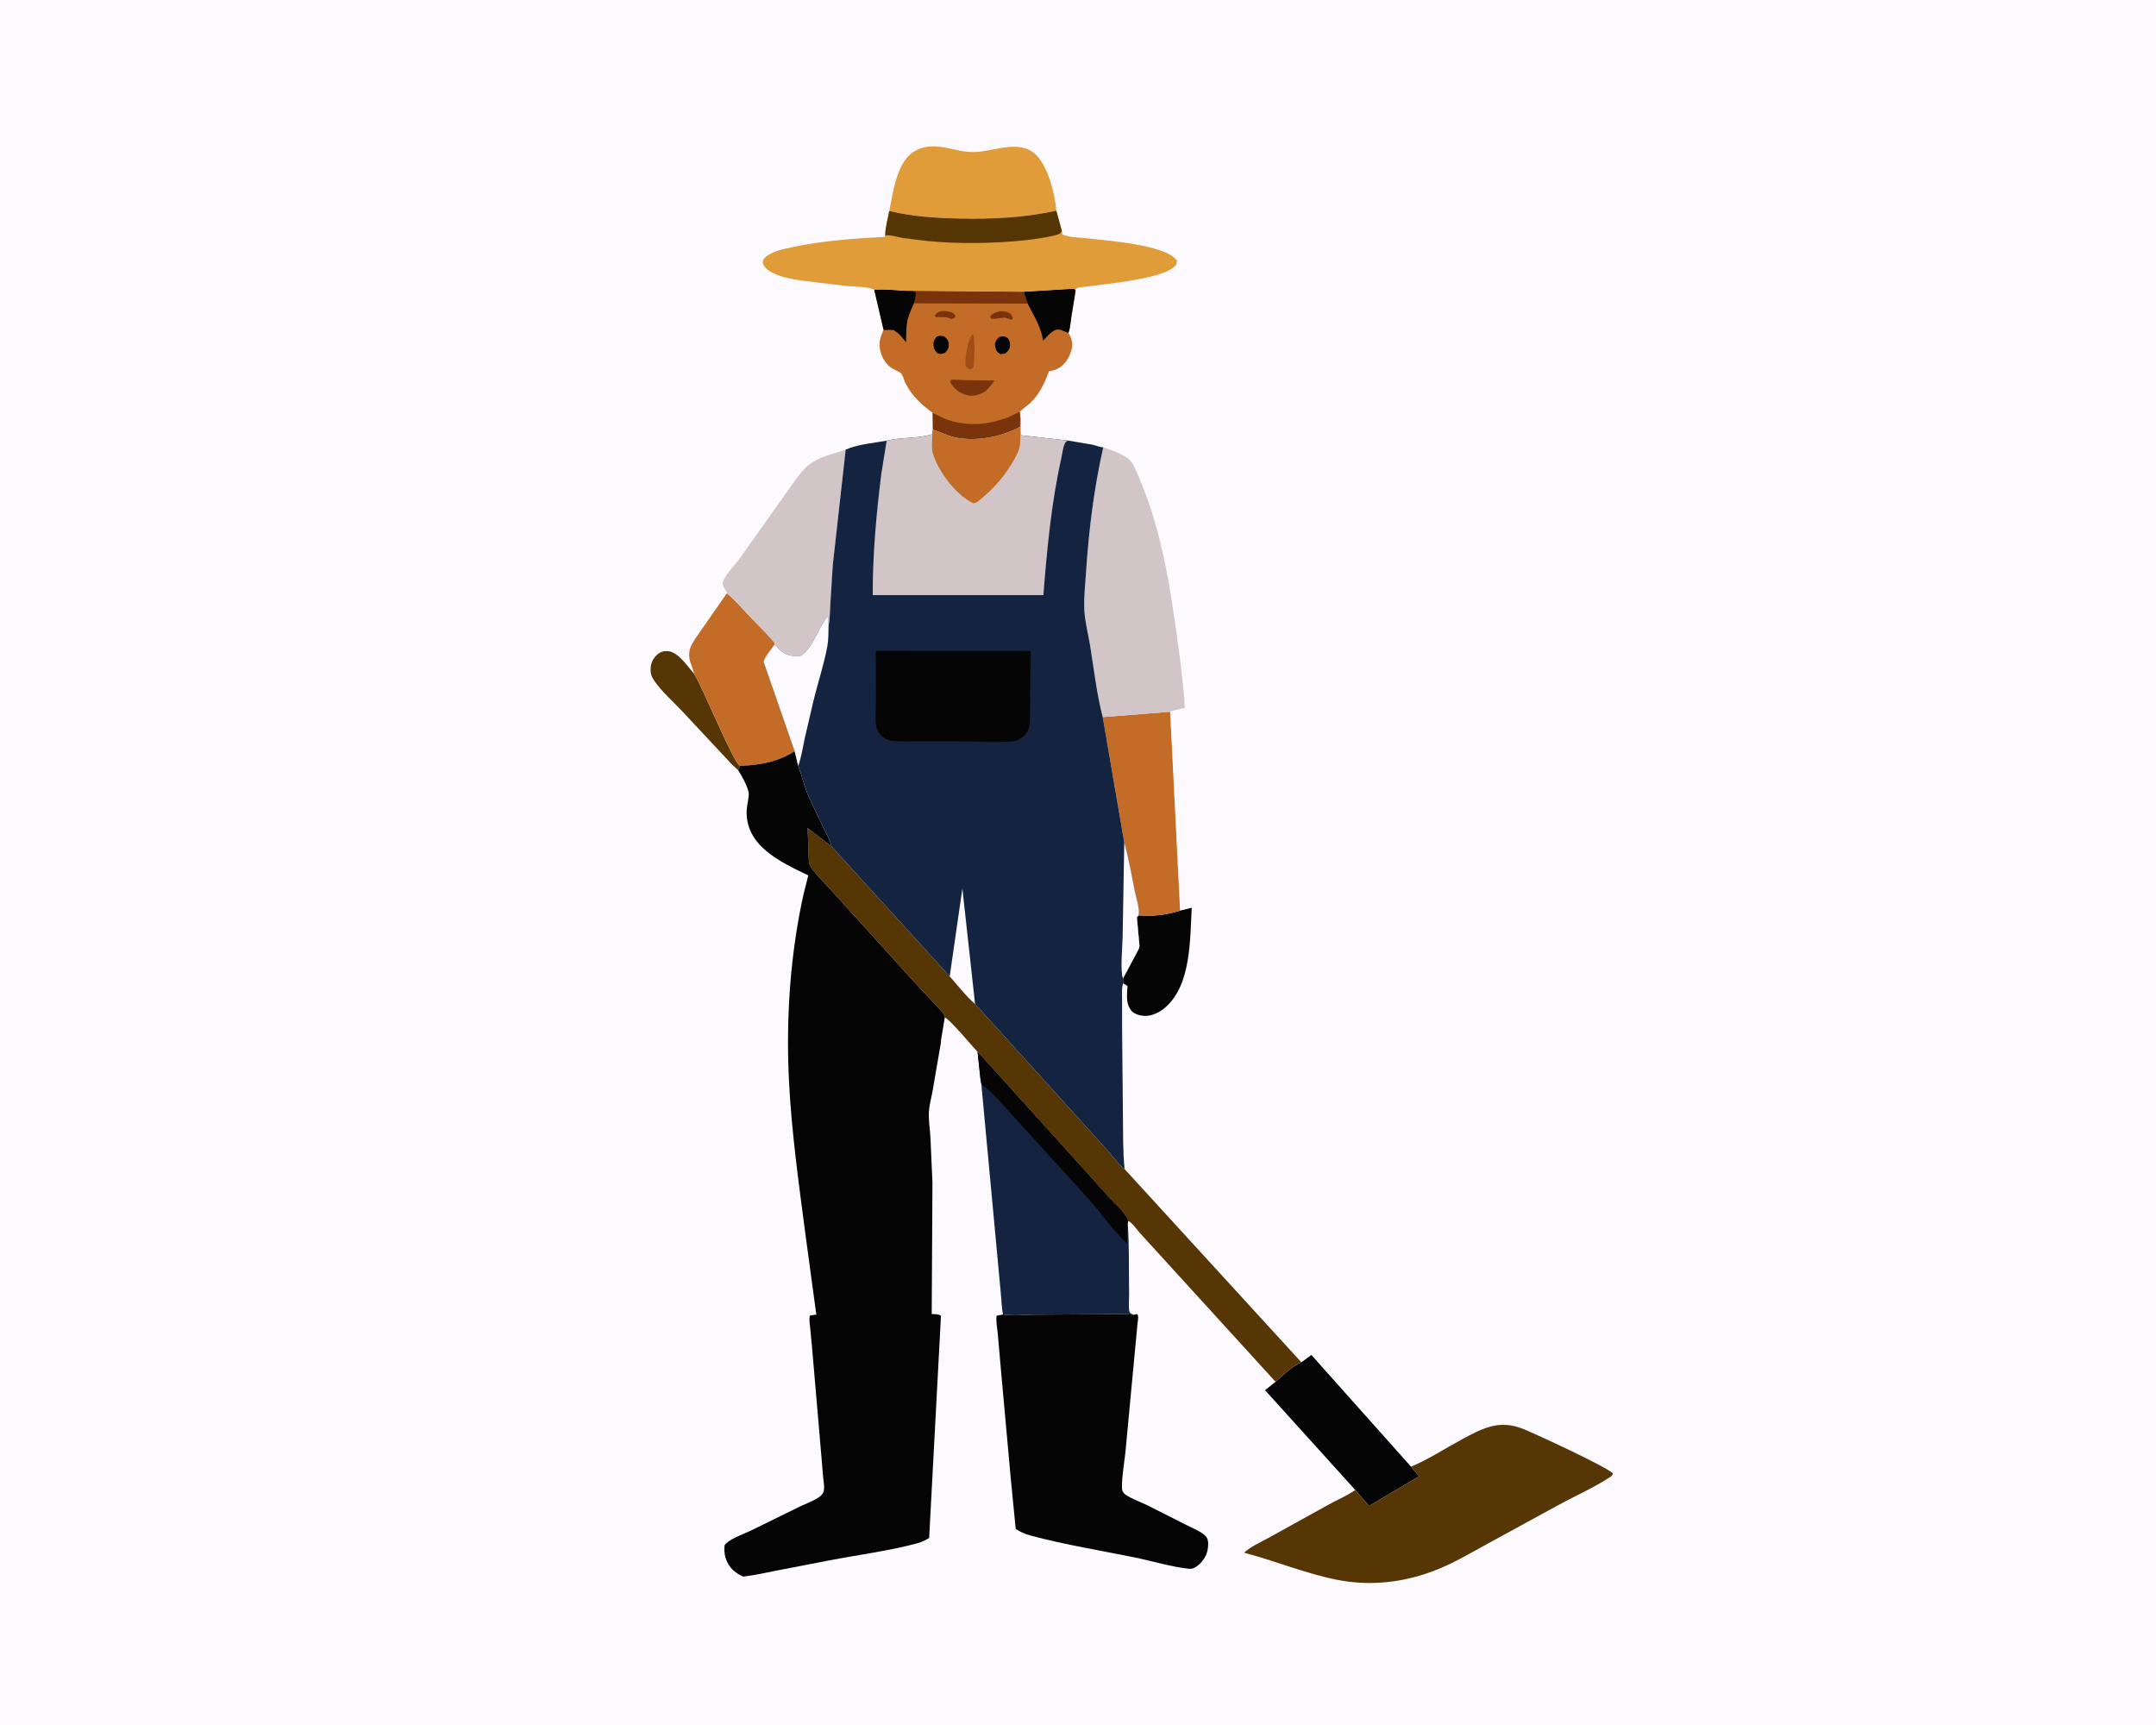
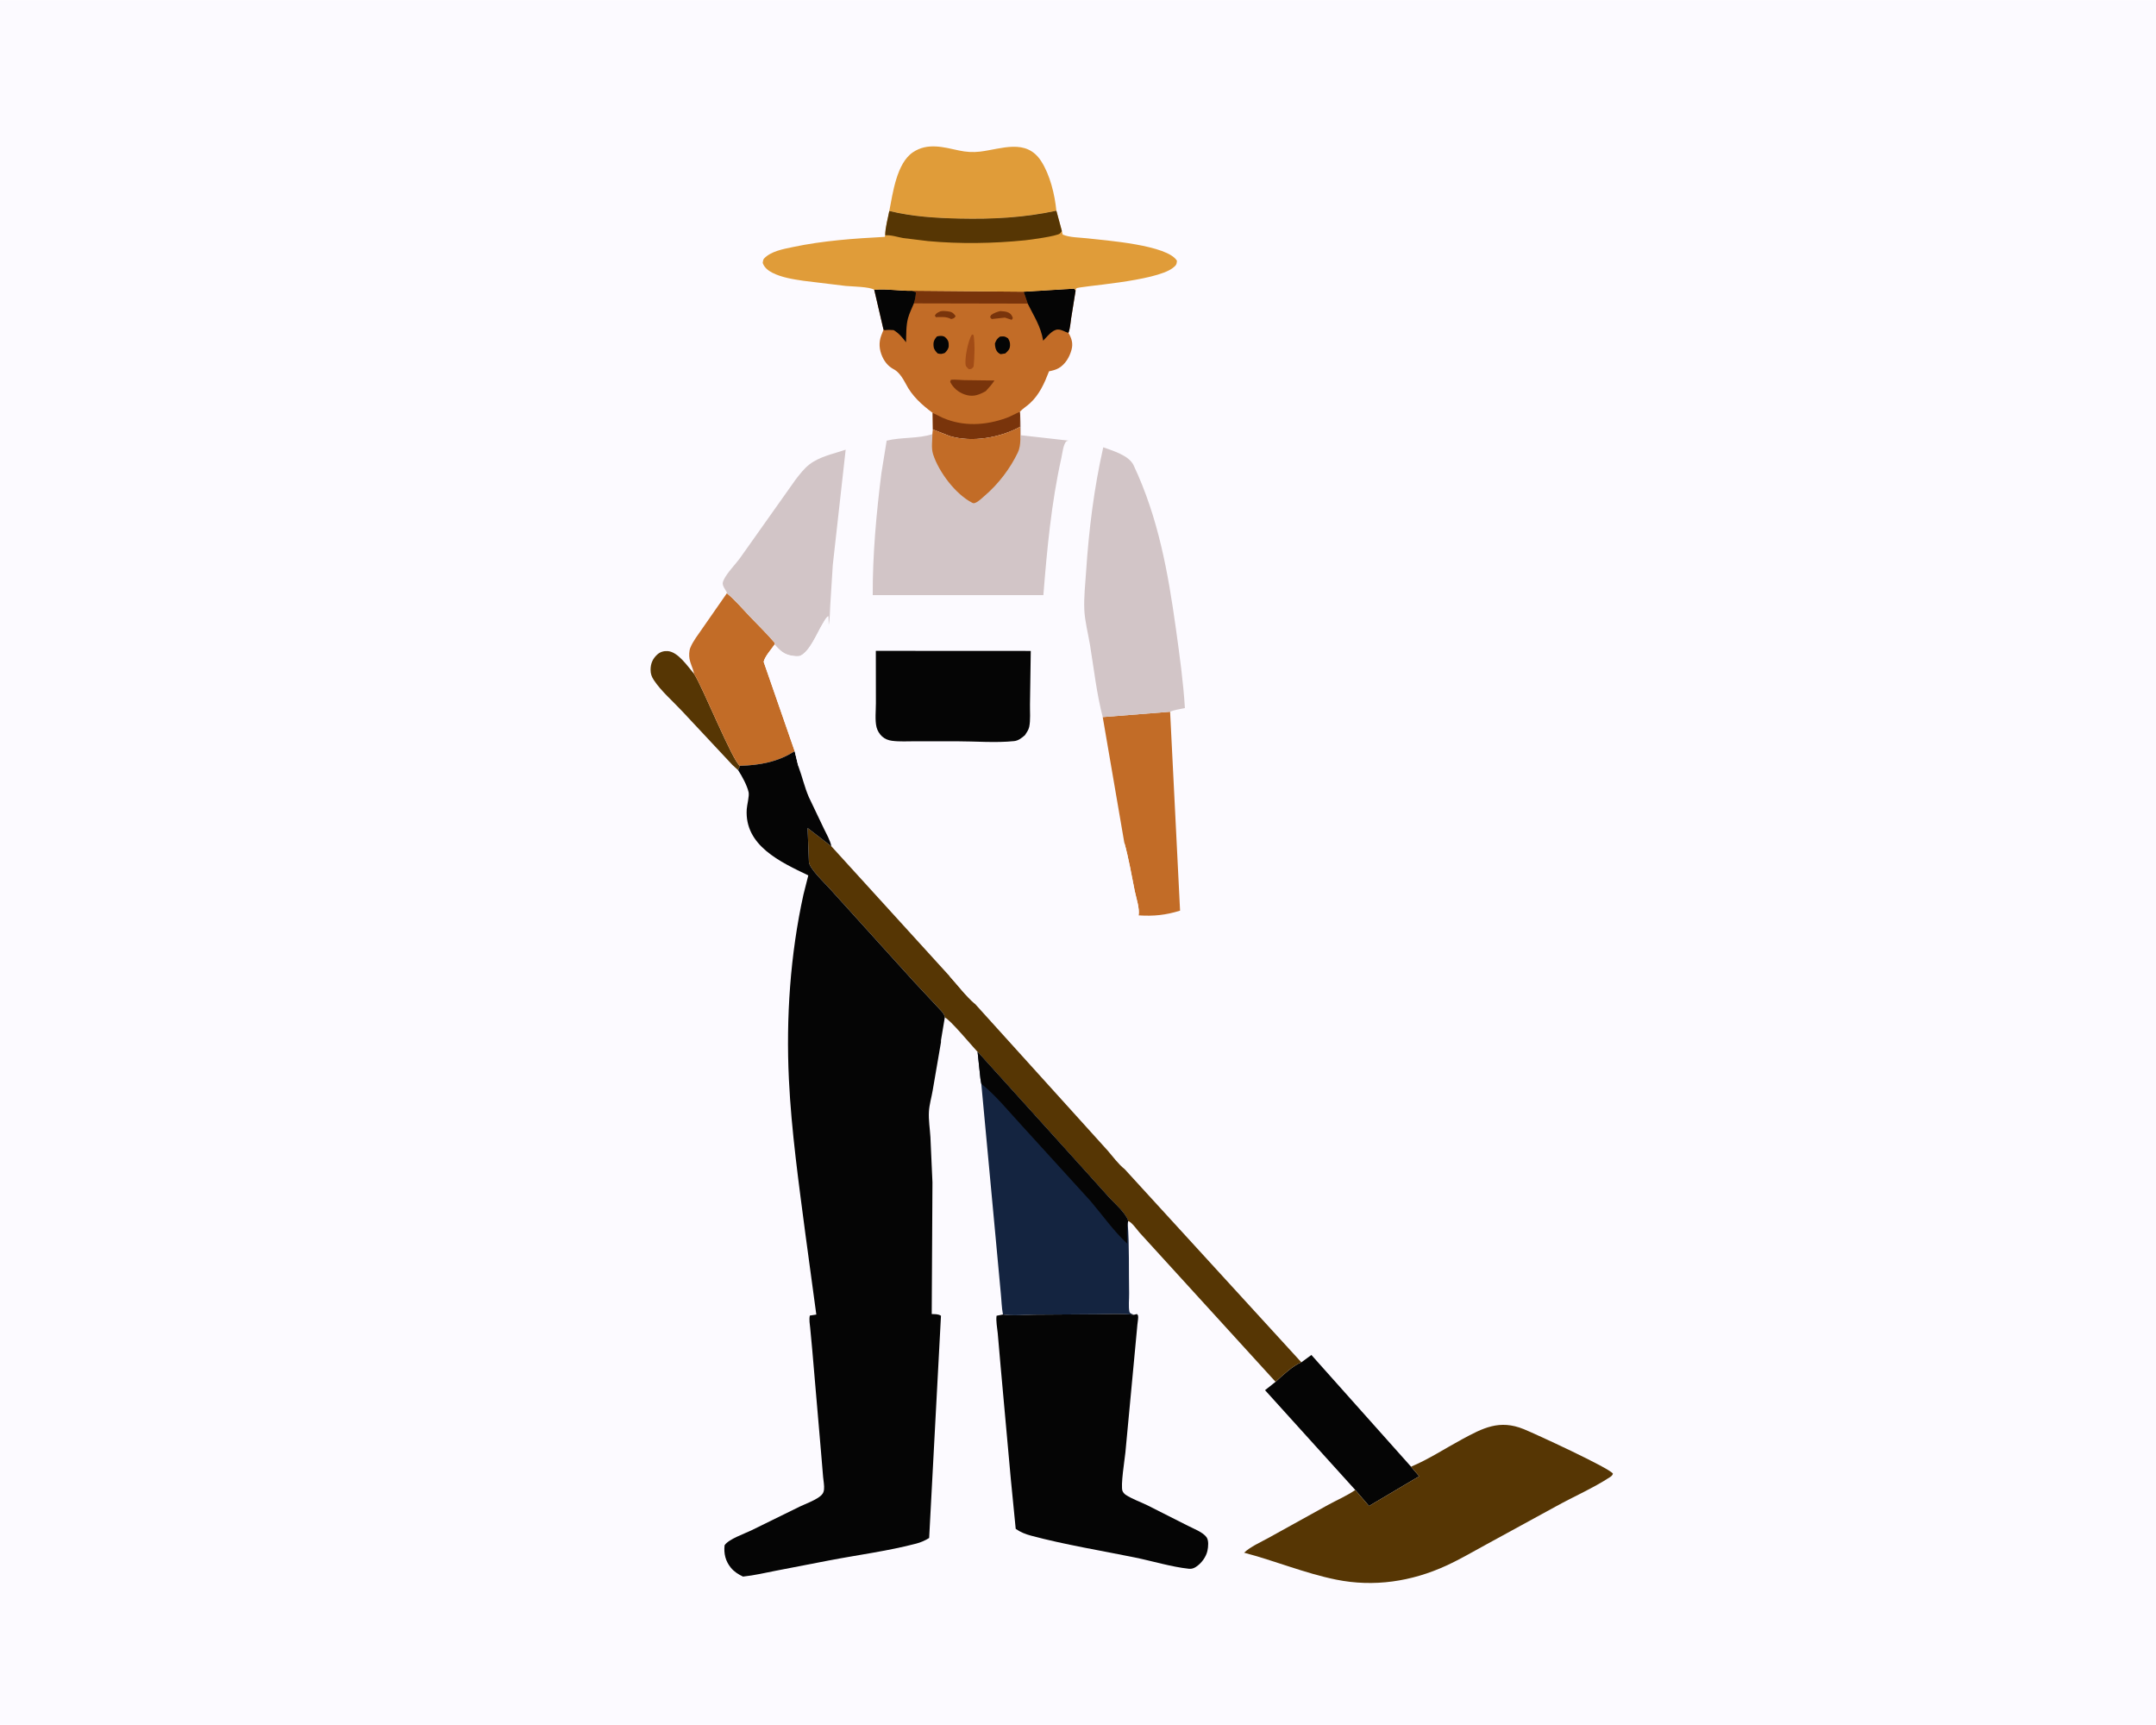
<svg xmlns="http://www.w3.org/2000/svg" version="1.1" style="display: block;" viewBox="0 0 2048 1638" width="1280" height="1024">
  <path transform="translate(0,0)" fill="rgb(252,250,255)" d="M -0 -0 L 2048 0 L 2048 1638 L -0 1638 L -0 -0 z" />
  <path transform="translate(0,0)" fill="rgb(86,54,4)" d="M 701.133 731.265 L 695.688 726.31 L 647.835 675.128 C 639.352 666.006 627.867 656.105 621.088 645.756 C 618.969 642.522 617.978 639.791 617.988 635.925 C 618.004 630.092 619.97 625.46 624.304 621.5 C 627.026 619.012 630.507 617.973 634.151 618.199 C 644.108 618.819 653.275 632.795 659.306 639.834 C 667.245 651.661 696.504 724.281 702.962 727.155 L 701.133 731.265 z" />
-   <path transform="translate(0,0)" fill="rgb(5,5,5)" d="M 1120.96 864.745 L 1132.04 861.973 C 1130.34 892.129 1131.59 934.97 1107.06 956.574 C 1101.94 961.079 1094.43 964.909 1087.5 964.69 C 1083.15 964.552 1077.53 963.133 1074.68 959.728 C 1070.15 954.325 1070.34 947.396 1070.7 940.767 C 1070.74 940.026 1071.19 937.015 1071 936.5 C 1070.75 935.819 1067.54 934.152 1066.8 933.743 C 1067.11 932.361 1066.8 930.535 1066.75 929.104 L 1079.52 905.216 C 1080.69 902.947 1082.69 900.025 1082.32 897.432 L 1079.92 871 L 1081.56 869.224 C 1096.06 870.131 1106.99 869.019 1120.96 864.745 z" />
  <path transform="translate(0,0)" fill="rgb(5,5,5)" d="M 1236.17 1293.71 L 1245.71 1286.74 L 1340.35 1392.85 L 1348.09 1401.94 L 1300.44 1430.18 L 1287.39 1414.98 L 1201.67 1320.19 L 1211.68 1312.25 C 1218.24 1306.3 1228 1296.93 1236.17 1293.71 z" />
  <path transform="translate(0,0)" fill="rgb(224,156,57)" d="M 844.754 200.212 C 848.061 183.474 851.652 154.781 867.277 144.372 C 881.098 135.166 896.043 139.511 911 142.742 C 917.566 144.161 924.101 144.616 930.809 143.821 C 951.258 141.397 974.91 130.893 989.053 152.924 C 997.481 166.054 1001.93 184.555 1003.45 199.952 C 972.778 206.617 942.729 208.087 911.438 207.41 C 888.815 206.921 866.825 205.572 844.754 200.212 z" />
  <path transform="translate(0,0)" fill="rgb(194,108,39)" d="M 690.468 563.261 C 698.303 569.749 705.097 577.779 712.11 585.16 C 720.098 593.569 728.509 601.621 736.005 610.48 L 735.762 612.024 C 733.092 615.912 725.852 624.139 725.461 628.559 L 754.864 713.237 C 739.304 723.433 721.372 726.678 702.962 727.155 C 696.504 724.281 667.245 651.661 659.306 639.834 C 658.864 637.045 657.647 634.175 656.71 631.5 C 656.015 629.518 655.307 627.579 654.949 625.5 C 654.424 622.449 654.558 618.006 655.69 615.165 C 658.235 608.778 663.023 602.83 666.881 597.15 L 690.468 563.261 z" />
  <path transform="translate(0,0)" fill="rgb(194,108,39)" d="M 1047.49 680.882 L 1111.49 675.811 L 1120.96 864.745 C 1106.99 869.019 1096.06 870.131 1081.56 869.224 C 1082.7 862.566 1079.3 852.876 1077.92 846.139 C 1074.79 830.789 1072.18 814.98 1067.94 799.907 L 1047.49 680.882 z" />
  <path transform="translate(0,0)" fill="rgb(210,197,199)" d="M 690.468 563.261 L 690.473 562.556 L 687.523 557.5 C 686.202 554.637 686.113 553.494 687.409 550.714 C 690.753 543.542 698.679 535.856 703.389 529.221 L 755.714 455.374 C 759.562 450.396 763.803 444.826 768.811 440.95 C 778.709 433.29 791.686 430.911 803.308 426.908 L 791.065 536.5 L 788.68 574.535 C 788.294 580.861 788.383 587.896 787.084 594.082 L 786.766 585 C 784.395 586.755 782.603 590.378 781.073 592.921 C 776.117 601.161 769.372 618.155 760.5 622.552 C 758.516 623.535 754.413 622.966 752.328 622.636 C 744.429 621.386 740.922 617.616 735.762 612.024 L 736.005 610.48 C 728.509 601.621 720.098 593.569 712.11 585.16 C 705.097 577.779 698.303 569.749 690.468 563.261 z" />
  <path transform="translate(0,0)" fill="rgb(210,197,199)" d="M 1047.99 424.638 C 1057.18 427.985 1072.37 432.3 1076.8 441.68 C 1100.21 491.36 1109.49 543.092 1117.02 597.102 C 1120.52 622.182 1123.97 647.026 1125.56 672.328 C 1121.09 673.309 1115.63 673.976 1111.49 675.811 L 1047.49 680.882 C 1041.77 658.98 1039.11 635.203 1035.48 612.834 C 1033.7 601.867 1030.45 589.818 1029.99 578.763 C 1029.49 566.929 1030.92 554.416 1031.7 542.558 C 1034.34 502.743 1039.2 463.602 1047.99 424.638 z" />
  <path transform="translate(0,0)" fill="rgb(86,54,4)" d="M 897.462 966.221 C 897.307 963.808 895.958 962.154 894.446 960.361 L 867.411 931.378 L 787.987 843.627 C 783.566 838.597 768.81 824.889 768.393 818.436 L 767.153 786.225 L 789.787 803.671 L 902.143 927.102 C 909.821 935.609 917.575 945.91 926.217 953.325 L 1026.63 1064.35 L 1052.03 1092.45 C 1057 1098.11 1062.35 1105.6 1068.26 1110.18 L 1236.17 1293.71 C 1228 1296.93 1218.24 1306.3 1211.68 1312.25 L 1082.36 1170.41 C 1080.21 1167.93 1074.51 1159.93 1071.66 1159.63 C 1069.7 1152.35 1058.77 1142.91 1053.63 1137.33 L 1028.2 1109.05 L 951.328 1023.99 L 928.617 998.919 C 923.903 993.928 901.711 967.301 897.462 966.221 z" />
-   <path transform="translate(0,0)" fill="rgb(194,108,39)" d="M 972.368 276.882 L 1020.46 273.965 L 1021.72 275.785 L 1017.51 301.97 C 1016.84 306.454 1016.53 311.731 1014.95 315.926 C 1017.98 321.295 1019.52 325.888 1017.81 332.15 C 1015.93 338.997 1011.94 345.826 1005.65 349.47 C 1002.81 351.11 999.65 351.807 996.481 352.47 C 992.158 363.686 987.436 374.439 978.431 382.772 C 975.41 385.568 971.432 387.964 968.72 390.951 L 969.079 394.74 L 969.023 405.167 C 949.812 415.623 923.527 420.229 902.25 413.998 L 886.155 407.694 L 885.949 391.965 C 875.425 384.055 866.307 375.983 860.261 364.054 C 859.2 361.96 857.459 355.877 856.035 354.5 C 854.357 352.878 850.185 351.21 848.075 350.009 C 843.618 347.471 840.289 343.33 838.184 338.687 C 835.134 331.96 834.543 325.056 837.229 318.112 L 839.268 312.933 L 830.461 275.068 C 842.287 273.92 854.514 276.267 866.45 275.963 L 972.368 276.882 z" />
+   <path transform="translate(0,0)" fill="rgb(194,108,39)" d="M 972.368 276.882 L 1020.46 273.965 L 1021.72 275.785 L 1017.51 301.97 C 1016.84 306.454 1016.53 311.731 1014.95 315.926 C 1017.98 321.295 1019.52 325.888 1017.81 332.15 C 1015.93 338.997 1011.94 345.826 1005.65 349.47 C 1002.81 351.11 999.65 351.807 996.481 352.47 C 992.158 363.686 987.436 374.439 978.431 382.772 C 975.41 385.568 971.432 387.964 968.72 390.951 L 969.079 394.74 L 969.023 405.167 C 949.812 415.623 923.527 420.229 902.25 413.998 L 886.155 407.694 L 885.949 391.965 C 875.425 384.055 866.307 375.983 860.261 364.054 C 854.357 352.878 850.185 351.21 848.075 350.009 C 843.618 347.471 840.289 343.33 838.184 338.687 C 835.134 331.96 834.543 325.056 837.229 318.112 L 839.268 312.933 L 830.461 275.068 C 842.287 273.92 854.514 276.267 866.45 275.963 L 972.368 276.882 z" />
  <path transform="translate(0,0)" fill="rgb(121,52,11)" d="M 893.343 295.5 C 895.55 294.973 897.751 295.183 899.988 295.445 C 904.195 295.939 905.341 296.834 907.78 300 C 906.314 302.278 906.141 302.094 903.5 302.864 C 899.046 300.302 893.96 300.944 889 301.049 L 888.002 299.5 C 889.628 296.893 890.614 296.76 893.343 295.5 z" />
  <path transform="translate(0,0)" fill="rgb(121,52,11)" d="M 950.149 295.257 C 952.594 295.408 955.919 295.582 958.103 296.74 C 960.498 298.01 961.302 299.583 962.124 302 L 961 303.59 L 954.559 301.467 L 942 302.841 L 940.451 301 L 941.5 298.962 C 944.302 296.971 946.844 296.13 950.149 295.257 z" />
  <path transform="translate(0,0)" fill="rgb(5,5,5)" d="M 949.885 319.5 C 953.823 319.197 954.245 318.978 957.5 321.116 C 958.923 323.385 959.572 325.16 959.445 327.885 C 959.268 331.677 957.517 333.103 954.939 335.5 L 950.5 336.195 C 949.566 335.714 948.643 335.282 947.912 334.5 C 945.65 332.08 945.17 329.167 945.09 326 C 946.251 322.912 947.156 321.397 949.885 319.5 z" />
  <path transform="translate(0,0)" fill="rgb(162,76,22)" d="M 923.282 317.5 L 924.832 318.047 C 926.185 327.316 925.724 338.647 924.845 348 C 922.994 350.259 923.208 350.193 920.312 350.5 C 919.385 349.527 917.597 348.17 917.336 346.871 C 916.067 340.562 919.654 322.816 923.282 317.5 z" />
  <path transform="translate(0,0)" fill="rgb(5,5,5)" d="M 889.826 319.5 C 891.038 319.125 890.918 319.091 891.999 318.966 C 894.082 318.724 896.261 318.713 897.927 320.196 C 900.714 322.676 901.345 324.786 901.195 328.5 C 901.085 331.22 899.291 333.175 897.5 335.019 C 894.408 336.102 893.887 336.22 890.709 335.5 C 888.873 333.6 887.232 331.859 886.871 329.133 C 886.298 324.816 887.242 322.629 889.826 319.5 z" />
  <path transform="translate(0,0)" fill="rgb(121,52,11)" d="M 903.261 360.5 C 907.243 360.094 911.909 360.777 915.967 360.838 L 944.627 361.203 C 942.208 364.967 939.392 368.06 936.352 371.32 L 934.428 372.345 C 928.27 375.567 923.218 376.816 916.353 374.462 C 910.377 372.413 905.361 368.168 902.567 362.5 L 903.261 360.5 z" />
  <path transform="translate(0,0)" fill="rgb(121,52,11)" d="M 866.45 275.963 L 972.368 276.882 L 976.233 288.171 L 868.089 287.949 C 869.29 284.358 869.873 281.283 870.051 277.5 L 866.45 275.963 z" />
  <path transform="translate(0,0)" fill="rgb(121,52,11)" d="M 885.949 391.965 L 895.377 396.584 C 914.965 405.11 936.087 403.93 955.881 396.816 C 960.323 395.22 964.356 392.75 968.72 390.951 L 969.079 394.74 L 969.023 405.167 C 949.812 415.623 923.527 420.229 902.25 413.998 L 886.155 407.694 L 885.949 391.965 z" />
  <path transform="translate(0,0)" fill="rgb(5,5,5)" d="M 830.461 275.068 C 842.287 273.92 854.514 276.267 866.45 275.963 L 870.051 277.5 C 869.873 281.283 869.29 284.358 868.089 287.949 C 866.178 292.489 863.824 297.31 862.526 302.052 C 860.641 308.942 860.858 317.714 860.665 324.865 C 857.026 320.282 853.934 316.291 848.813 313.316 C 845.877 313.078 843.322 313.011 840.402 313.426 L 839.268 312.933 L 830.461 275.068 z" />
  <path transform="translate(0,0)" fill="rgb(5,5,5)" d="M 972.368 276.882 L 1020.46 273.965 L 1021.72 275.785 L 1017.51 301.97 C 1016.84 306.454 1016.53 311.731 1014.95 315.926 C 1011.32 315.072 1008.81 312.737 1004.83 312.784 C 999.634 312.846 994.344 319.903 990.93 323.383 C 988.481 309.306 982.412 300.715 976.233 288.171 L 972.368 276.882 z" />
  <path transform="translate(0,0)" fill="rgb(224,156,57)" d="M 844.754 200.212 C 866.825 205.572 888.815 206.921 911.438 207.41 C 942.729 208.087 972.778 206.617 1003.45 199.952 L 1008.68 219.293 L 1009.5 222.616 C 1016.08 225.448 1025.49 225.337 1032.63 226.148 C 1050.61 228.192 1109.06 232.441 1118.01 247.5 C 1117.66 251.075 1117.26 251.762 1114.24 254.152 C 1097.56 267.377 1024.61 271.49 1022.5 273.658 C 1021.97 274.199 1021.98 275.076 1021.72 275.785 L 1020.46 273.965 L 972.368 276.882 L 866.45 275.963 C 854.514 276.267 842.287 273.92 830.461 275.068 C 826.552 272.101 808.727 271.926 803.315 271.376 L 763.131 266.495 C 753.351 265.021 742.655 263.417 733.747 258.889 C 729.666 256.814 725.99 253.954 724.5 249.513 C 724.755 248.233 724.798 246.411 725.686 245.456 C 732.287 238.359 744.067 236.366 753.152 234.444 C 781.819 228.382 811.259 226.309 840.451 224.777 L 840.872 223.3 C 840.904 215.936 843.384 207.492 844.754 200.212 z" />
  <path transform="translate(0,0)" fill="rgb(86,54,4)" d="M 844.754 200.212 C 866.825 205.572 888.815 206.921 911.438 207.41 C 942.729 208.087 972.778 206.617 1003.45 199.952 L 1008.68 219.293 C 1008.05 220.069 1007.57 220.994 1006.79 221.623 C 1003.66 224.142 978.907 227.499 973.746 228.021 C 943.556 231.075 911.931 231.584 881.688 228.804 L 857.954 225.916 C 852.252 224.933 846.715 222.847 840.872 223.3 C 840.904 215.936 843.384 207.492 844.754 200.212 z" />
  <path transform="translate(0,0)" fill="rgb(20,36,64)" d="M 928.617 998.919 L 951.328 1023.99 L 1028.2 1109.05 L 1053.63 1137.33 C 1058.77 1142.91 1069.7 1152.35 1071.66 1159.63 L 1071.21 1161.18 C 1072.87 1183.39 1072.13 1206.04 1072.56 1228.32 C 1072.66 1233.35 1071.75 1241.26 1072.92 1246 C 1073 1246.35 1073.89 1247.16 1074.05 1247.28 L 1077.06 1248.6 C 1065.71 1247.25 1053.72 1248.02 1042.29 1248.07 L 982.89 1248.46 C 973.289 1248.56 962.172 1249.78 952.733 1248.32 C 951.413 1241.72 951.339 1234.36 950.611 1227.62 L 945.543 1172.94 L 932.138 1029.14 L 931.32 1024.33 L 928.617 998.919 z" />
  <path transform="translate(0,0)" fill="rgb(5,5,5)" d="M 928.617 998.919 L 951.328 1023.99 L 1028.2 1109.05 L 1053.63 1137.33 C 1058.77 1142.91 1069.7 1152.35 1071.66 1159.63 L 1071.21 1161.18 C 1069.91 1167.27 1070.74 1174.75 1070.76 1181.01 C 1057.82 1169.02 1047.3 1153.93 1035.82 1140.47 L 971.304 1069.61 C 958.665 1056.02 946.58 1040.79 932.138 1029.14 L 931.32 1024.33 L 928.617 998.919 z" />
  <path transform="translate(0,0)" fill="rgb(86,54,4)" d="M 1340.35 1392.85 C 1356.94 1385.92 1372.73 1375.52 1388.58 1366.96 C 1408.72 1356.07 1424.36 1347.83 1447.42 1357.19 C 1457.96 1361.47 1529.23 1394.28 1532.15 1399.5 C 1531.56 1401.1 1530.87 1401.76 1529.49 1402.67 C 1513.6 1413.1 1495.02 1421.15 1478.3 1430.4 L 1412.81 1466.18 C 1399.98 1473.14 1387.35 1480.61 1374.09 1486.72 C 1340.96 1501.99 1305.06 1507.41 1269.08 1500.1 C 1239.49 1494.09 1211.02 1482.23 1181.79 1474.55 C 1187.65 1468.87 1197.83 1464.46 1204.99 1460.45 L 1261.45 1429.2 C 1270 1424.5 1279.39 1420.54 1287.39 1414.98 L 1300.44 1430.18 L 1348.09 1401.94 L 1340.35 1392.85 z" />
  <path transform="translate(0,0)" fill="rgb(5,5,5)" d="M 1077.06 1248.6 L 1080 1247.87 C 1080.36 1248.41 1080.94 1248.86 1081.07 1249.5 C 1081.47 1251.46 1080.62 1255.51 1080.45 1257.58 L 1078.44 1279.11 L 1069.01 1379.43 C 1068.38 1385.88 1064.28 1411.14 1066.3 1416 C 1066.89 1417.43 1068.18 1418.82 1069.47 1419.66 C 1075.56 1423.62 1083.19 1426.26 1089.76 1429.45 L 1128.49 1449.02 C 1133.79 1451.74 1142.69 1455.04 1146.14 1459.91 C 1148.34 1463.01 1147.72 1469.07 1146.98 1472.6 C 1145.69 1478.7 1141.19 1484.68 1136 1488.06 C 1134.03 1489.35 1131.84 1490.09 1129.48 1489.83 C 1112.53 1488.01 1094.82 1482.52 1077.99 1479.08 C 1045.46 1472.45 1011.64 1467 979.622 1458.43 C 974.263 1456.99 969.359 1455.13 964.828 1451.89 L 960.184 1404.68 L 950.582 1298.5 L 947.755 1266.08 C 947.277 1260.94 945.915 1254.5 946.648 1249.5 L 952.733 1248.32 C 962.172 1249.78 973.289 1248.56 982.89 1248.46 L 1042.29 1248.07 C 1053.72 1248.02 1065.71 1247.25 1077.06 1248.6 z" />
  <path transform="translate(0,0)" fill="rgb(5,5,5)" d="M 702.962 727.155 C 721.372 726.678 739.304 723.433 754.864 713.237 L 758.245 727.296 L 758.536 728.063 C 762.082 737.582 764.243 747.451 768.288 756.81 L 782.556 786.705 C 785.191 792.094 788.521 797.8 789.787 803.671 L 767.153 786.225 L 768.393 818.436 C 768.81 824.889 783.566 838.597 787.987 843.627 L 867.411 931.378 L 894.446 960.361 C 895.958 962.154 897.307 963.808 897.462 966.221 L 893.851 987.848 L 893.836 989.733 L 885.926 1035.71 C 884.8 1042.25 882.804 1048.88 882.402 1055.5 C 881.921 1063.39 883.317 1071.85 883.812 1079.75 L 885.745 1122.82 L 885.05 1247.88 C 888.222 1248.06 891.15 1247.72 893.839 1249.5 L 882.61 1460.57 C 878.78 1462.98 874.733 1464.75 870.363 1465.9 C 843.387 1473 814.687 1476.68 787.23 1481.96 L 737.309 1491.61 C 726.883 1493.65 716.347 1496.15 705.778 1497.24 C 701.342 1495.11 697.323 1492.6 694.194 1488.75 C 689.117 1482.5 687.413 1475.36 688.287 1467.5 C 692.115 1461.63 706.964 1456.62 713.419 1453.48 L 759.59 1430.81 C 765.629 1427.94 772.979 1425.39 778.343 1421.5 C 780.952 1419.61 782.378 1417.81 782.742 1414.5 C 783.148 1410.81 782.185 1406.36 781.877 1402.62 L 779.842 1378.25 L 771.478 1280.96 L 769.65 1261.5 C 769.26 1257.48 768.396 1253.31 769.266 1249.33 L 775.423 1248.37 L 765.222 1173.17 C 758.823 1124.17 751.748 1074.23 749.379 1024.87 C 746.585 966.674 750.652 906.163 763.262 849.226 L 767.812 831.251 C 741.554 818.567 707.075 803.079 709.329 768.333 C 709.598 764.193 711.889 755.898 711.117 752.289 C 709.773 746.009 704.701 736.639 701.133 731.265 L 702.962 727.155 z" />
-   <path transform="translate(0,0)" fill="rgb(20,36,64)" d="M 969.079 394.74 L 969.279 396.062 C 970.123 401.822 969.982 407.389 969.762 413.189 L 1014.83 418.274 L 1037.5 422.126 C 1040.68 422.775 1044.84 424.579 1047.99 424.638 C 1039.2 463.602 1034.34 502.743 1031.7 542.558 C 1030.92 554.416 1029.49 566.929 1029.99 578.763 C 1030.45 589.818 1033.7 601.867 1035.48 612.834 C 1039.11 635.203 1041.77 658.98 1047.49 680.882 L 1067.94 799.907 C 1072.18 814.98 1074.79 830.789 1077.92 846.139 C 1079.3 852.876 1082.7 862.566 1081.56 869.224 L 1079.92 871 L 1082.32 897.432 C 1082.69 900.025 1080.69 902.947 1079.52 905.216 L 1066.75 929.104 C 1066.8 930.535 1067.11 932.361 1066.8 933.743 C 1065.27 938.684 1065.89 944.605 1065.88 949.782 L 1065.9 978.159 L 1066.66 1058.51 C 1066.89 1075.68 1066.51 1093.09 1068.26 1110.18 C 1062.35 1105.6 1057 1098.11 1052.03 1092.45 L 1026.63 1064.35 L 926.217 953.325 C 917.575 945.91 909.821 935.609 902.143 927.102 L 789.787 803.671 C 788.521 797.8 785.191 792.094 782.556 786.705 L 768.288 756.81 C 764.243 747.451 762.082 737.582 758.536 728.063 L 758.245 727.296 L 754.864 713.237 L 725.461 628.559 C 725.852 624.139 733.092 615.912 735.762 612.024 C 740.922 617.616 744.429 621.386 752.328 622.636 C 754.413 622.966 758.516 623.535 760.5 622.552 C 769.372 618.155 776.117 601.161 781.073 592.921 C 782.603 590.378 784.395 586.755 786.766 585 L 787.084 594.082 C 788.383 587.896 788.294 580.861 788.68 574.535 L 791.065 536.5 L 803.308 426.908 C 813.981 421.899 830.459 420.472 842.198 418.36 C 855.964 414.852 872.312 416.618 885.711 412.133 L 886.155 407.694 L 902.25 413.998 C 923.527 420.229 949.812 415.623 969.023 405.167 L 969.079 394.74 z" />
  <path transform="translate(0,0)" fill="rgb(252,250,255)" d="M 902.143 927.102 L 914.17 843.718 L 926.217 953.325 C 917.575 945.91 909.821 935.609 902.143 927.102 z" />
  <path transform="translate(0,0)" fill="rgb(252,250,255)" d="M 1067.94 799.907 C 1072.18 814.98 1074.79 830.789 1077.92 846.139 C 1079.3 852.876 1082.7 862.566 1081.56 869.224 L 1079.92 871 L 1082.32 897.432 C 1082.69 900.025 1080.69 902.947 1079.52 905.216 L 1066.75 929.104 C 1063.93 923.044 1066.24 897.905 1066.39 889.982 L 1067.94 799.907 z" />
  <path transform="translate(0,0)" fill="rgb(252,250,255)" d="M 735.762 612.024 C 740.922 617.616 744.429 621.386 752.328 622.636 C 754.413 622.966 758.516 623.535 760.5 622.552 C 769.372 618.155 776.117 601.161 781.073 592.921 C 782.603 590.378 784.395 586.755 786.766 585 L 787.084 594.082 C 786.883 600.44 787.071 607.308 785.913 613.557 C 782.616 631.355 776.523 649.422 772.33 667.14 L 764.504 700.727 C 762.624 709.51 761.26 718.833 758.245 727.296 L 754.864 713.237 L 725.461 628.559 C 725.852 624.139 733.092 615.912 735.762 612.024 z" />
  <path transform="translate(0,0)" fill="rgb(5,5,5)" d="M 831.957 617.977 L 979.138 618.053 L 978.388 668.693 C 978.265 675.402 979.046 683.771 977.637 690.294 C 977.037 693.07 975.177 695.68 973.637 698.029 C 970.782 700.548 967.364 703.274 963.458 703.686 C 946.015 705.528 926.484 703.854 908.868 703.864 L 869.742 703.851 C 862.408 703.84 854.58 704.367 847.314 703.403 C 843.69 702.922 840.567 701.688 837.821 699.196 C 835.424 697.02 833.405 693.634 832.628 690.492 C 830.985 683.844 832.045 674.626 832.023 667.699 L 831.957 617.977 z" />
  <path transform="translate(0,0)" fill="rgb(210,197,199)" d="M 969.079 394.74 L 969.279 396.062 C 970.123 401.822 969.982 407.389 969.762 413.189 L 1014.83 418.274 L 1012.99 418.959 C 1010.03 421.556 1009.1 430.721 1008.2 434.766 C 998.66 477.548 994.579 521.453 991.111 565.068 L 829.017 565.038 C 828.833 526.904 832.461 487.263 837.215 449.442 L 842.116 419.145 L 842.198 418.36 C 855.964 414.852 872.312 416.618 885.711 412.133 L 886.155 407.694 L 902.25 413.998 C 923.527 420.229 949.812 415.623 969.023 405.167 L 969.079 394.74 z" />
  <path transform="translate(0,0)" fill="rgb(194,108,39)" d="M 969.023 405.167 C 969.062 412.831 970.243 422.494 966.89 429.5 C 959.502 444.938 948.38 459.511 935.379 470.654 C 933.068 472.635 929.766 475.911 927 477.133 C 925.635 477.736 924.943 478.044 923.641 477.386 C 907.72 469.337 891.741 448.009 886.383 431.352 C 884.428 425.273 885.675 418.456 885.711 412.133 L 886.155 407.694 L 902.25 413.998 C 923.527 420.229 949.812 415.623 969.023 405.167 z" />
</svg>